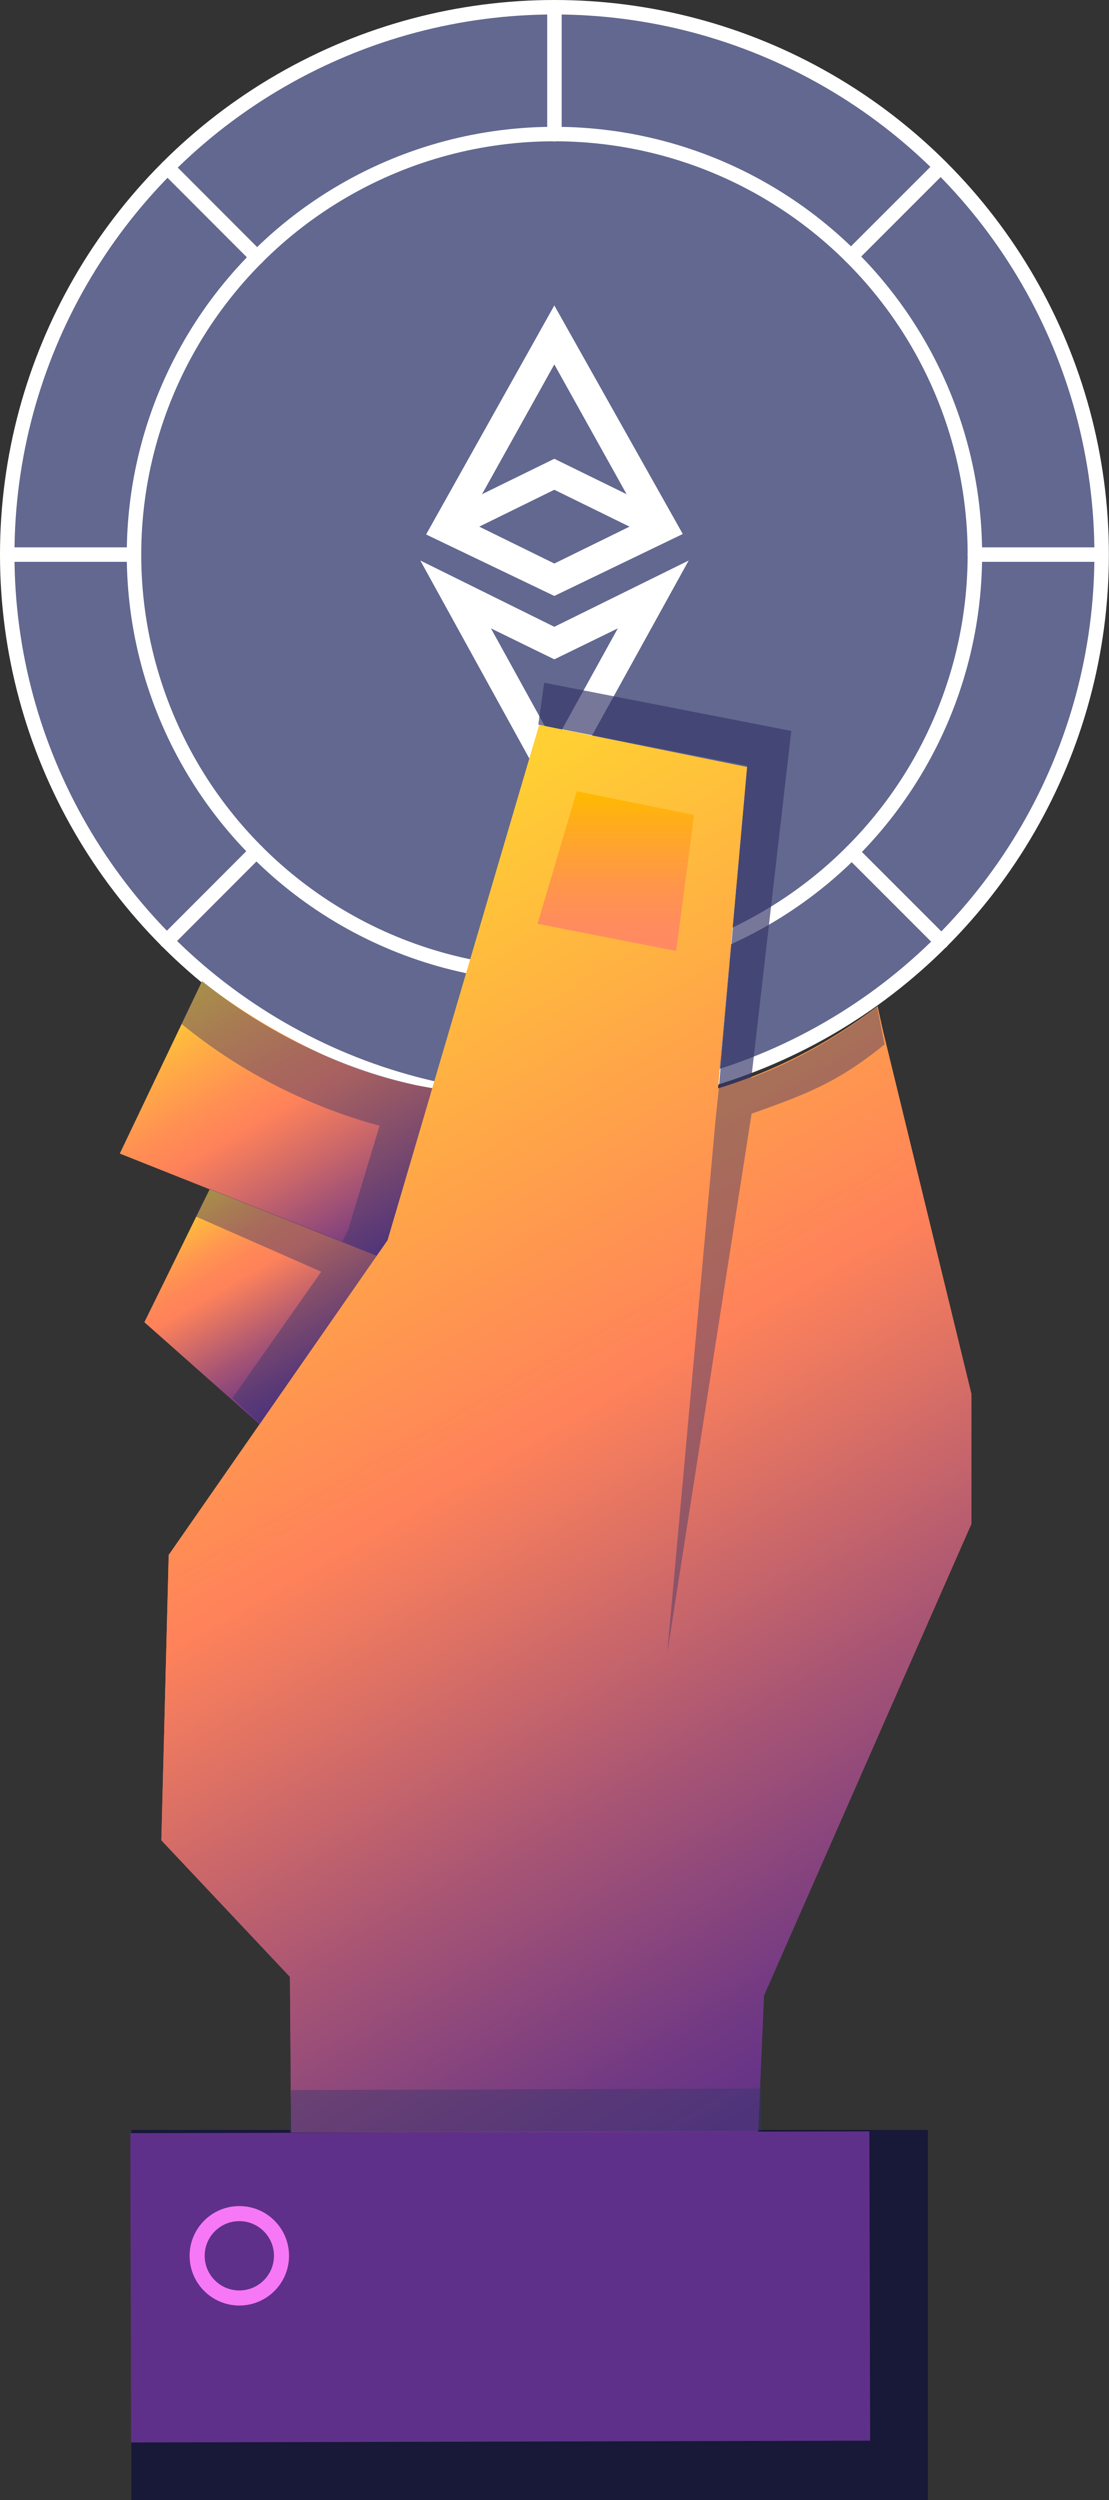
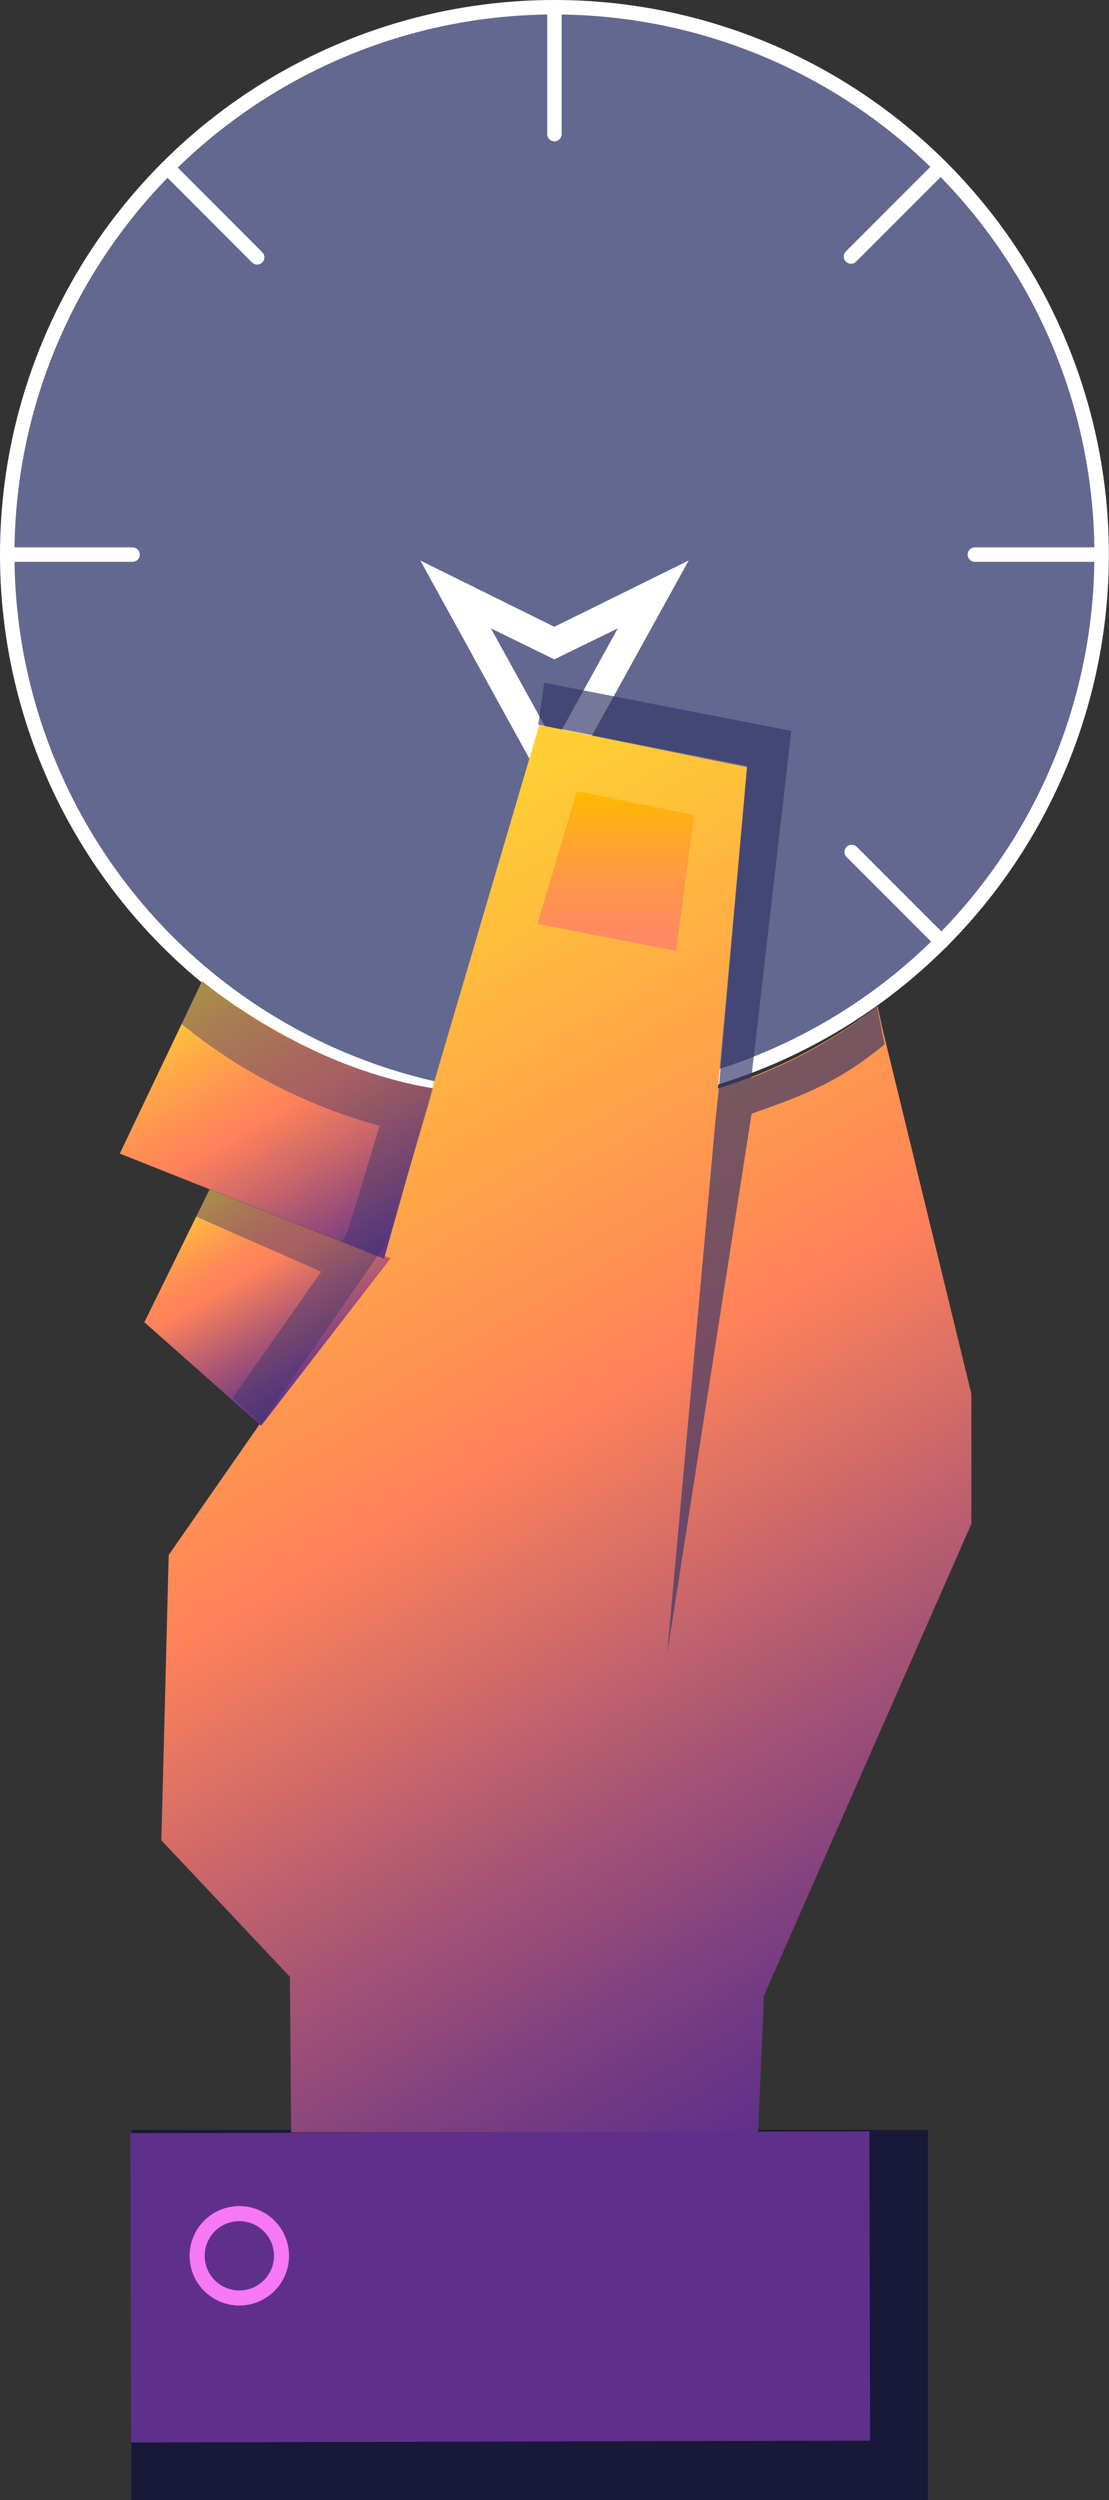
<svg xmlns="http://www.w3.org/2000/svg" viewBox="0 0 92.03 207.41">
  <rect x="0" y="0" width="92.03" height="207.41" fill="#333333" stroke="none" />
  <defs>
    <linearGradient id="linear-gradient" x1="72.55" y1="171.32" x2="17.45" y2="75.89" gradientUnits="userSpaceOnUse">
      <stop offset="0" stop-color="#5f3089" />
      <stop offset="0.09" stop-color="#733a83" />
      <stop offset="0.27" stop-color="#a85574" />
      <stop offset="0.53" stop-color="#fc815b" />
      <stop offset="0.54" stop-color="#ff825a" />
      <stop offset="0.98" stop-color="#ffcf33" />
    </linearGradient>
    <linearGradient id="linear-gradient-2" x1="26.93" y1="115.24" x2="17.36" y2="98.67" gradientUnits="userSpaceOnUse">
      <stop offset="0" stop-color="#5f3089" />
      <stop offset="0.1" stop-color="#733a83" />
      <stop offset="0.3" stop-color="#a85574" />
      <stop offset="0.59" stop-color="#fc815b" />
      <stop offset="0.6" stop-color="#ff825a" />
      <stop offset="0.68" stop-color="#ff8857" />
      <stop offset="0.78" stop-color="#ff994f" />
      <stop offset="0.89" stop-color="#ffb441" />
      <stop offset="0.98" stop-color="#ffcf33" />
    </linearGradient>
    <linearGradient id="linear-gradient-3" x1="30.1" y1="105.43" x2="16.37" y2="81.65" gradientUnits="userSpaceOnUse">
      <stop offset="0" stop-color="#5f3089" />
      <stop offset="0.35" stop-color="#c9666a" />
      <stop offset="0.55" stop-color="#ff825a" />
      <stop offset="0.65" stop-color="#ff8e54" />
      <stop offset="0.83" stop-color="#ffae44" />
      <stop offset="0.98" stop-color="#ffcf33" />
    </linearGradient>
    <linearGradient id="linear-gradient-5" x1="51.11" y1="78.89" x2="51.11" y2="65.64" gradientUnits="userSpaceOnUse">
      <stop offset="0" stop-color="#ff8964" />
      <stop offset="0.17" stop-color="#ff8c5d" />
      <stop offset="0.4" stop-color="#ff954b" />
      <stop offset="0.68" stop-color="#ffa52c" />
      <stop offset="0.99" stop-color="#ffb901" />
      <stop offset="1" stop-color="#ffba00" />
    </linearGradient>
  </defs>
  <g style="isolation:isolate">
    <g id="Layer_2" data-name="Layer 2">
      <g id="Layer_1-2" data-name="Layer 1">
        <g id="section-2-02">
          <g id="eth">
            <circle cx="46.01" cy="46.01" r="45.41" fill="#62688f" stroke="#fff" stroke-linecap="round" stroke-linejoin="round" stroke-width="1.2" />
-             <circle cx="46.01" cy="46.01" r="34.89" fill="#62688f" stroke="#fff" stroke-linecap="round" stroke-linejoin="round" stroke-width="1.2" />
            <line x1="46.01" y1="0.6" x2="46.01" y2="11.13" fill="none" stroke="#fff" stroke-linecap="round" stroke-linejoin="round" stroke-width="1.2" />
            <line x1="46.01" y1="80.9" x2="46.01" y2="91.43" fill="none" stroke="#fff" stroke-linecap="round" stroke-linejoin="round" stroke-width="1.2" />
            <line x1="11" y1="46.01" x2="0.62" y2="46.01" fill="none" stroke="#fff" stroke-linecap="round" stroke-linejoin="round" stroke-width="1.2" />
            <line x1="91.28" y1="46.01" x2="80.9" y2="46.01" fill="none" stroke="#fff" stroke-linecap="round" stroke-linejoin="round" stroke-width="1.2" />
            <path d="M51.27,52.13,46,61.67l-5.26-9.54L46,54.7ZM46,52,34.88,46.5,46,66.69,57.15,46.5Z" fill="#fff" />
-             <path d="M39.77,43.69,46,40.63l6.24,3.06L46,46.75ZM46,30.23,52,41l-6-2.94L40,41Zm0-4.89-10.64,19L46,49.44,56.66,44.3Z" fill="#fff" />
            <line x1="78.06" y1="13.84" x2="70.62" y2="21.28" fill="none" stroke="#fff" stroke-linecap="round" stroke-linejoin="round" stroke-width="1.2" />
-             <line x1="21.28" y1="70.62" x2="13.84" y2="78.07" fill="none" stroke="#fff" stroke-linecap="round" stroke-linejoin="round" stroke-width="1.2" />
            <line x1="78.13" y1="78.13" x2="70.68" y2="70.68" fill="none" stroke="#fff" stroke-linecap="round" stroke-linejoin="round" stroke-width="1.2" />
            <line x1="21.34" y1="21.35" x2="13.9" y2="13.9" fill="none" stroke="#fff" stroke-linecap="round" stroke-linejoin="round" stroke-width="1.2" />
          </g>
          <g id="hand">
            <rect x="10.9" y="176.7" width="66.1" height="30.71" fill="#181839" />
            <path d="M62.91,176.89l.49-11.34,17.21-39.13,0-10.78-7.31-30-.48-2.16a41.9,41.9,0,0,1-13.24,6.82l0,0L62,63.64l-17.25-3.5L32.16,102.89,14,129l-.61,23.67L24.06,164l.1,12.9Z" fill="url(#linear-gradient)" />
            <path d="M73.41,86.64l-.63-3.13a39.62,39.62,0,0,1-10.43,5.9l3.31-28.77-20.5-4-.49,3.47L62,63.53,59.64,90.42h0L59.37,93h0l-4,44.14,7-44.75C67.07,90.73,69.63,89.72,73.41,86.64Z" fill="#37376a" opacity="0.43" style="mix-blend-mode:multiply" />
            <polyline points="21.67 118.28 32.41 104.39 17.41 98.64 11.98 109.69 21.67 118.28" fill="url(#linear-gradient-2)" />
            <path d="M9.94,95.7l6.82-14.28a52.6,52.6,0,0,0,9.88,6,36.23,36.23,0,0,0,9.23,2.85l-4,14.15Z" fill="url(#linear-gradient-3)" />
            <path d="M34.73,90.08a43.51,43.51,0,0,1-17.95-8.69L15,84.89a44.35,44.35,0,0,0,16.5,8.5L28.9,102l-.49,1-11-4.37-1.25,2.25,10.5,4.62L19.28,116l2.38,2.13L32.16,103l3.37-11.25.4-1.46Z" fill="#37376a" opacity="0.43" style="mix-blend-mode:multiply" />
            <rect x="10.85" y="176.88" width="61.33" height="25.66" transform="translate(83.49 379.33) rotate(179.86)" fill="#5f3089" />
            <circle cx="19.86" cy="187.14" r="3.5" fill="none" stroke="#f778f6" stroke-miterlimit="10" stroke-width="1.25" />
-             <path d="M62.91,176.89l.49-11.34,17.21-39.13,0-10.78-7.31-30-.48-2.16a41.9,41.9,0,0,1-13.24,6.82l0,0L62,63.64l-17.25-3.5L32.16,102.89,14,129l-.61,23.67L24.06,164l.1,12.9Z" fill="url(#linear-gradient)" />
            <polygon points="56.11 78.89 44.61 76.64 47.86 65.64 57.6 67.61 56.11 78.89" fill="url(#linear-gradient-5)" />
            <path d="M73.41,86.64l-.63-3.13a39.62,39.62,0,0,1-10.43,5.9l3.31-28.77-20.5-4-.49,3.47L62,63.53,59.64,90.42h0L59.37,93h0l-4,44.14,7-44.75C67.07,90.73,69.63,89.72,73.41,86.64Z" fill="#37376a" opacity="0.43" style="mix-blend-mode:multiply" />
-             <polygon points="24.03 176.89 63.16 176.76 63.16 173.26 24.16 173.39 24.03 176.89" fill="#37376a" opacity="0.43" style="mix-blend-mode:multiply" />
          </g>
        </g>
      </g>
    </g>
  </g>
</svg>